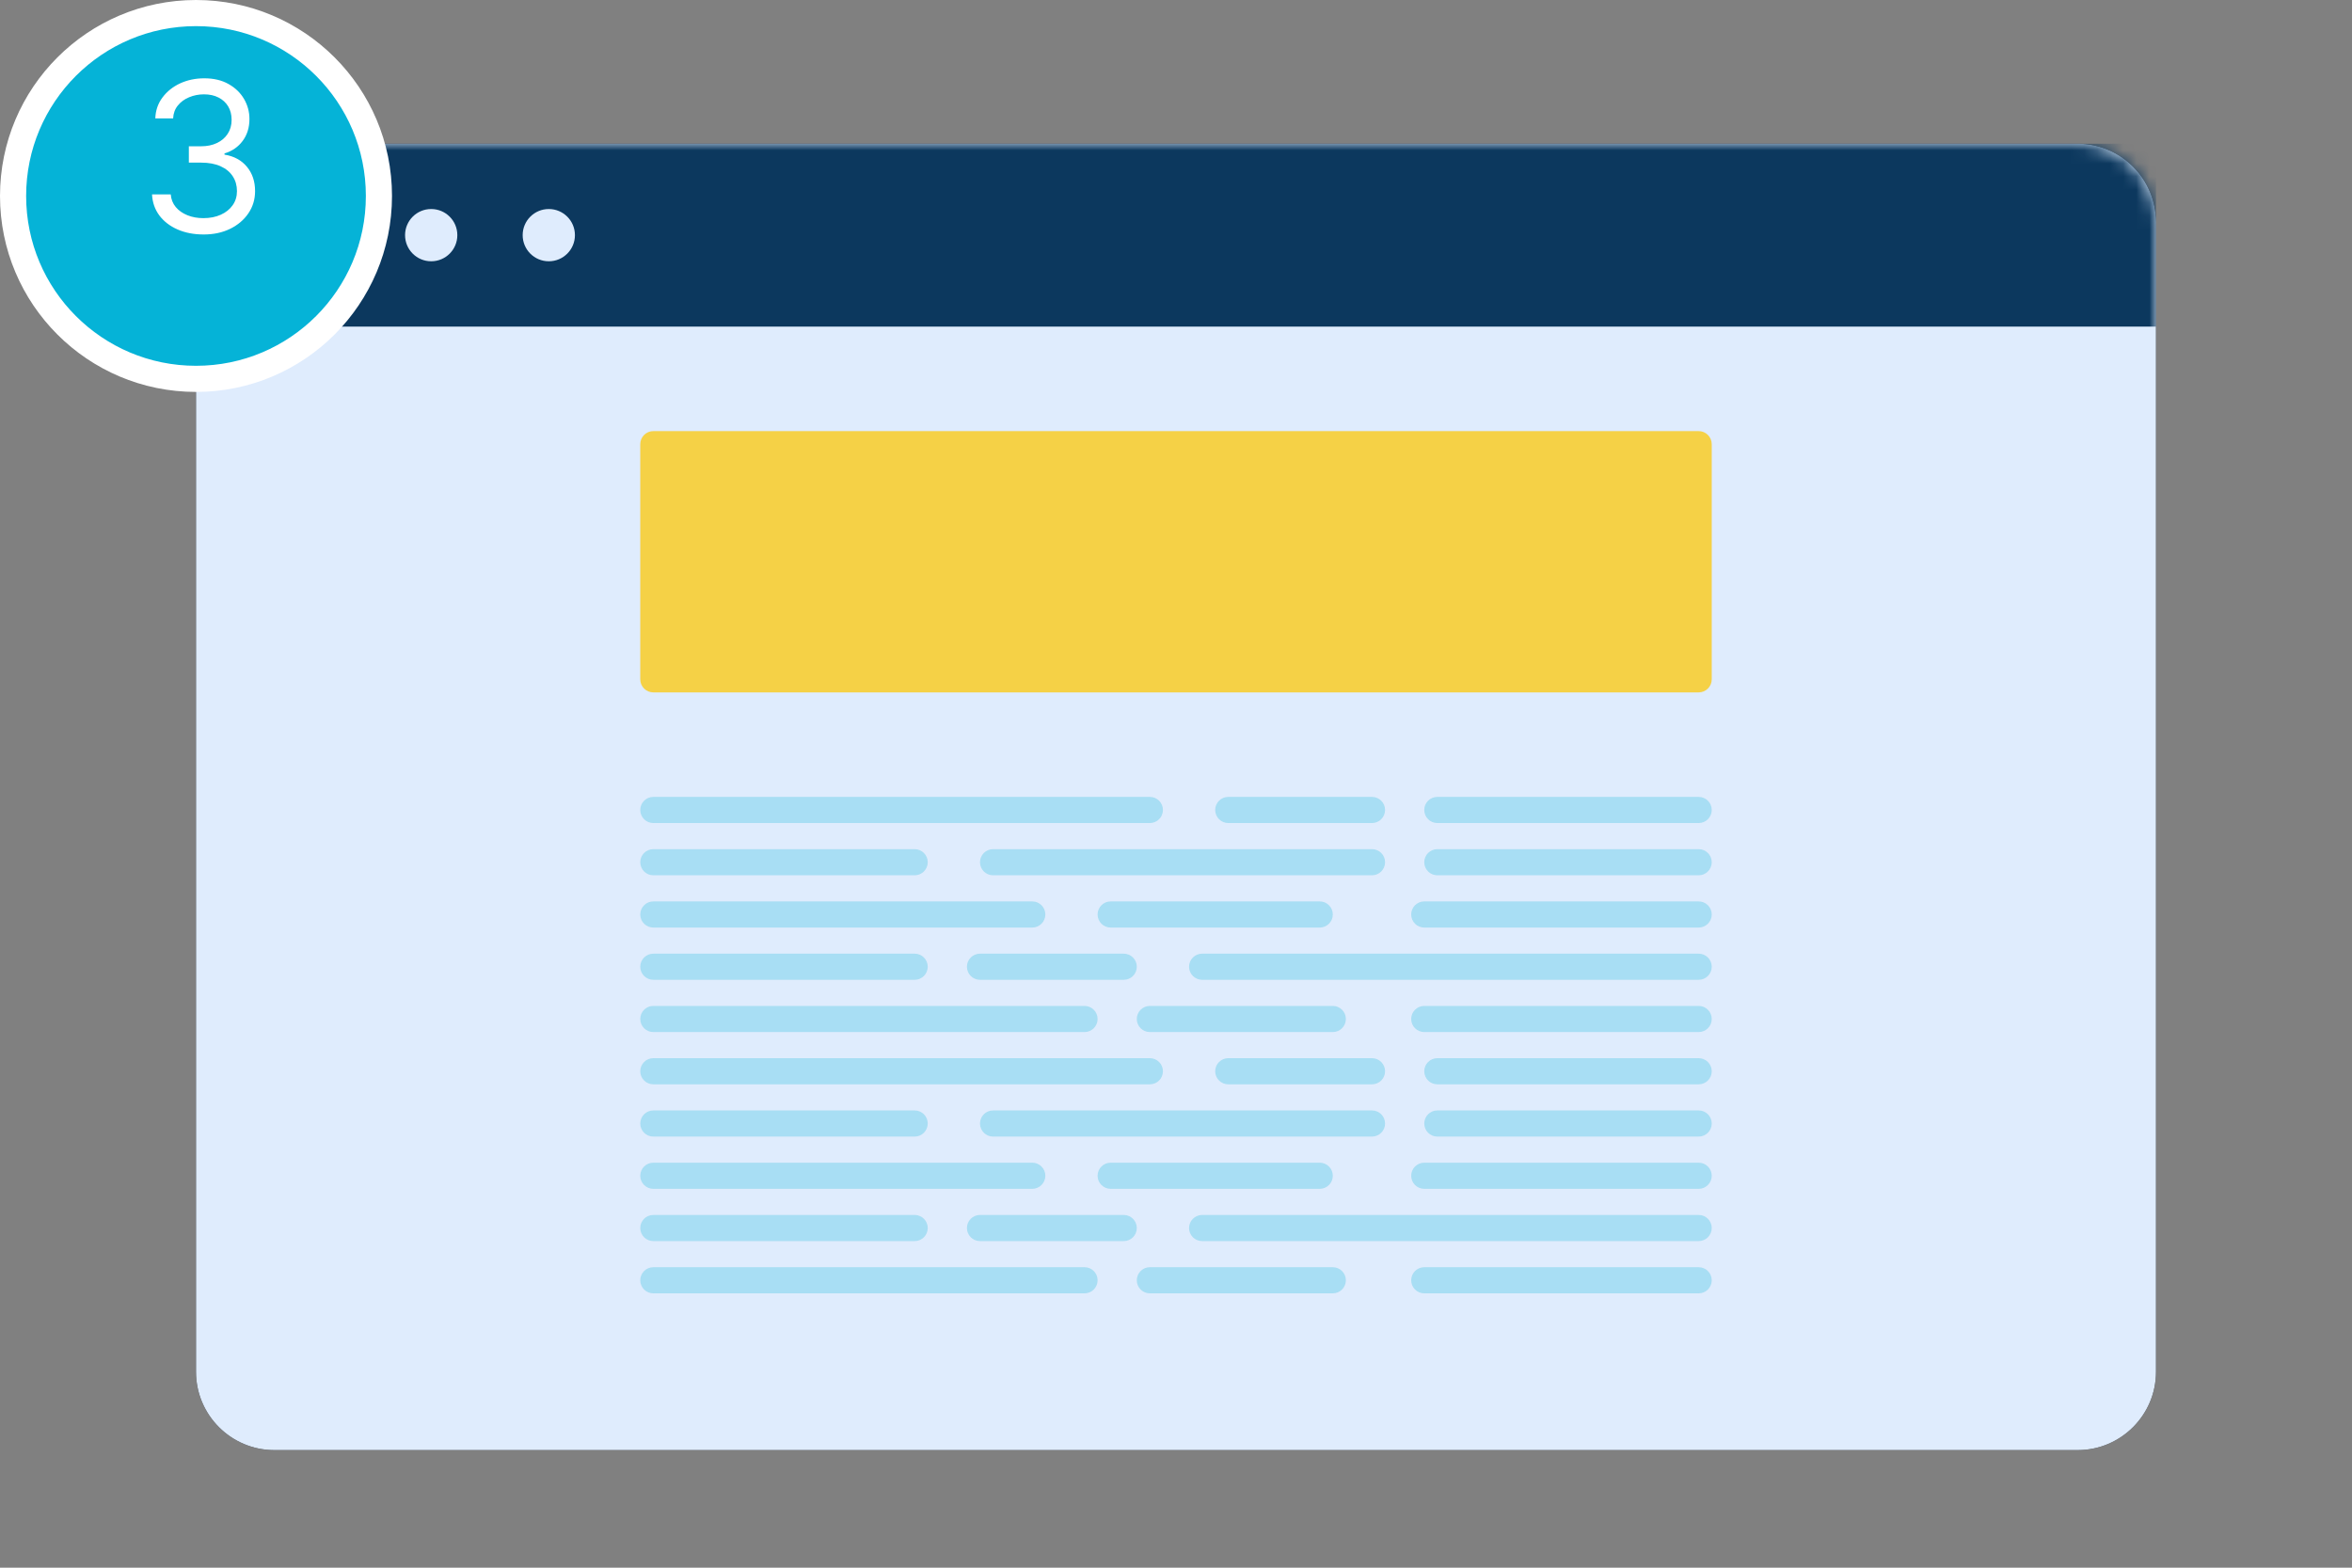
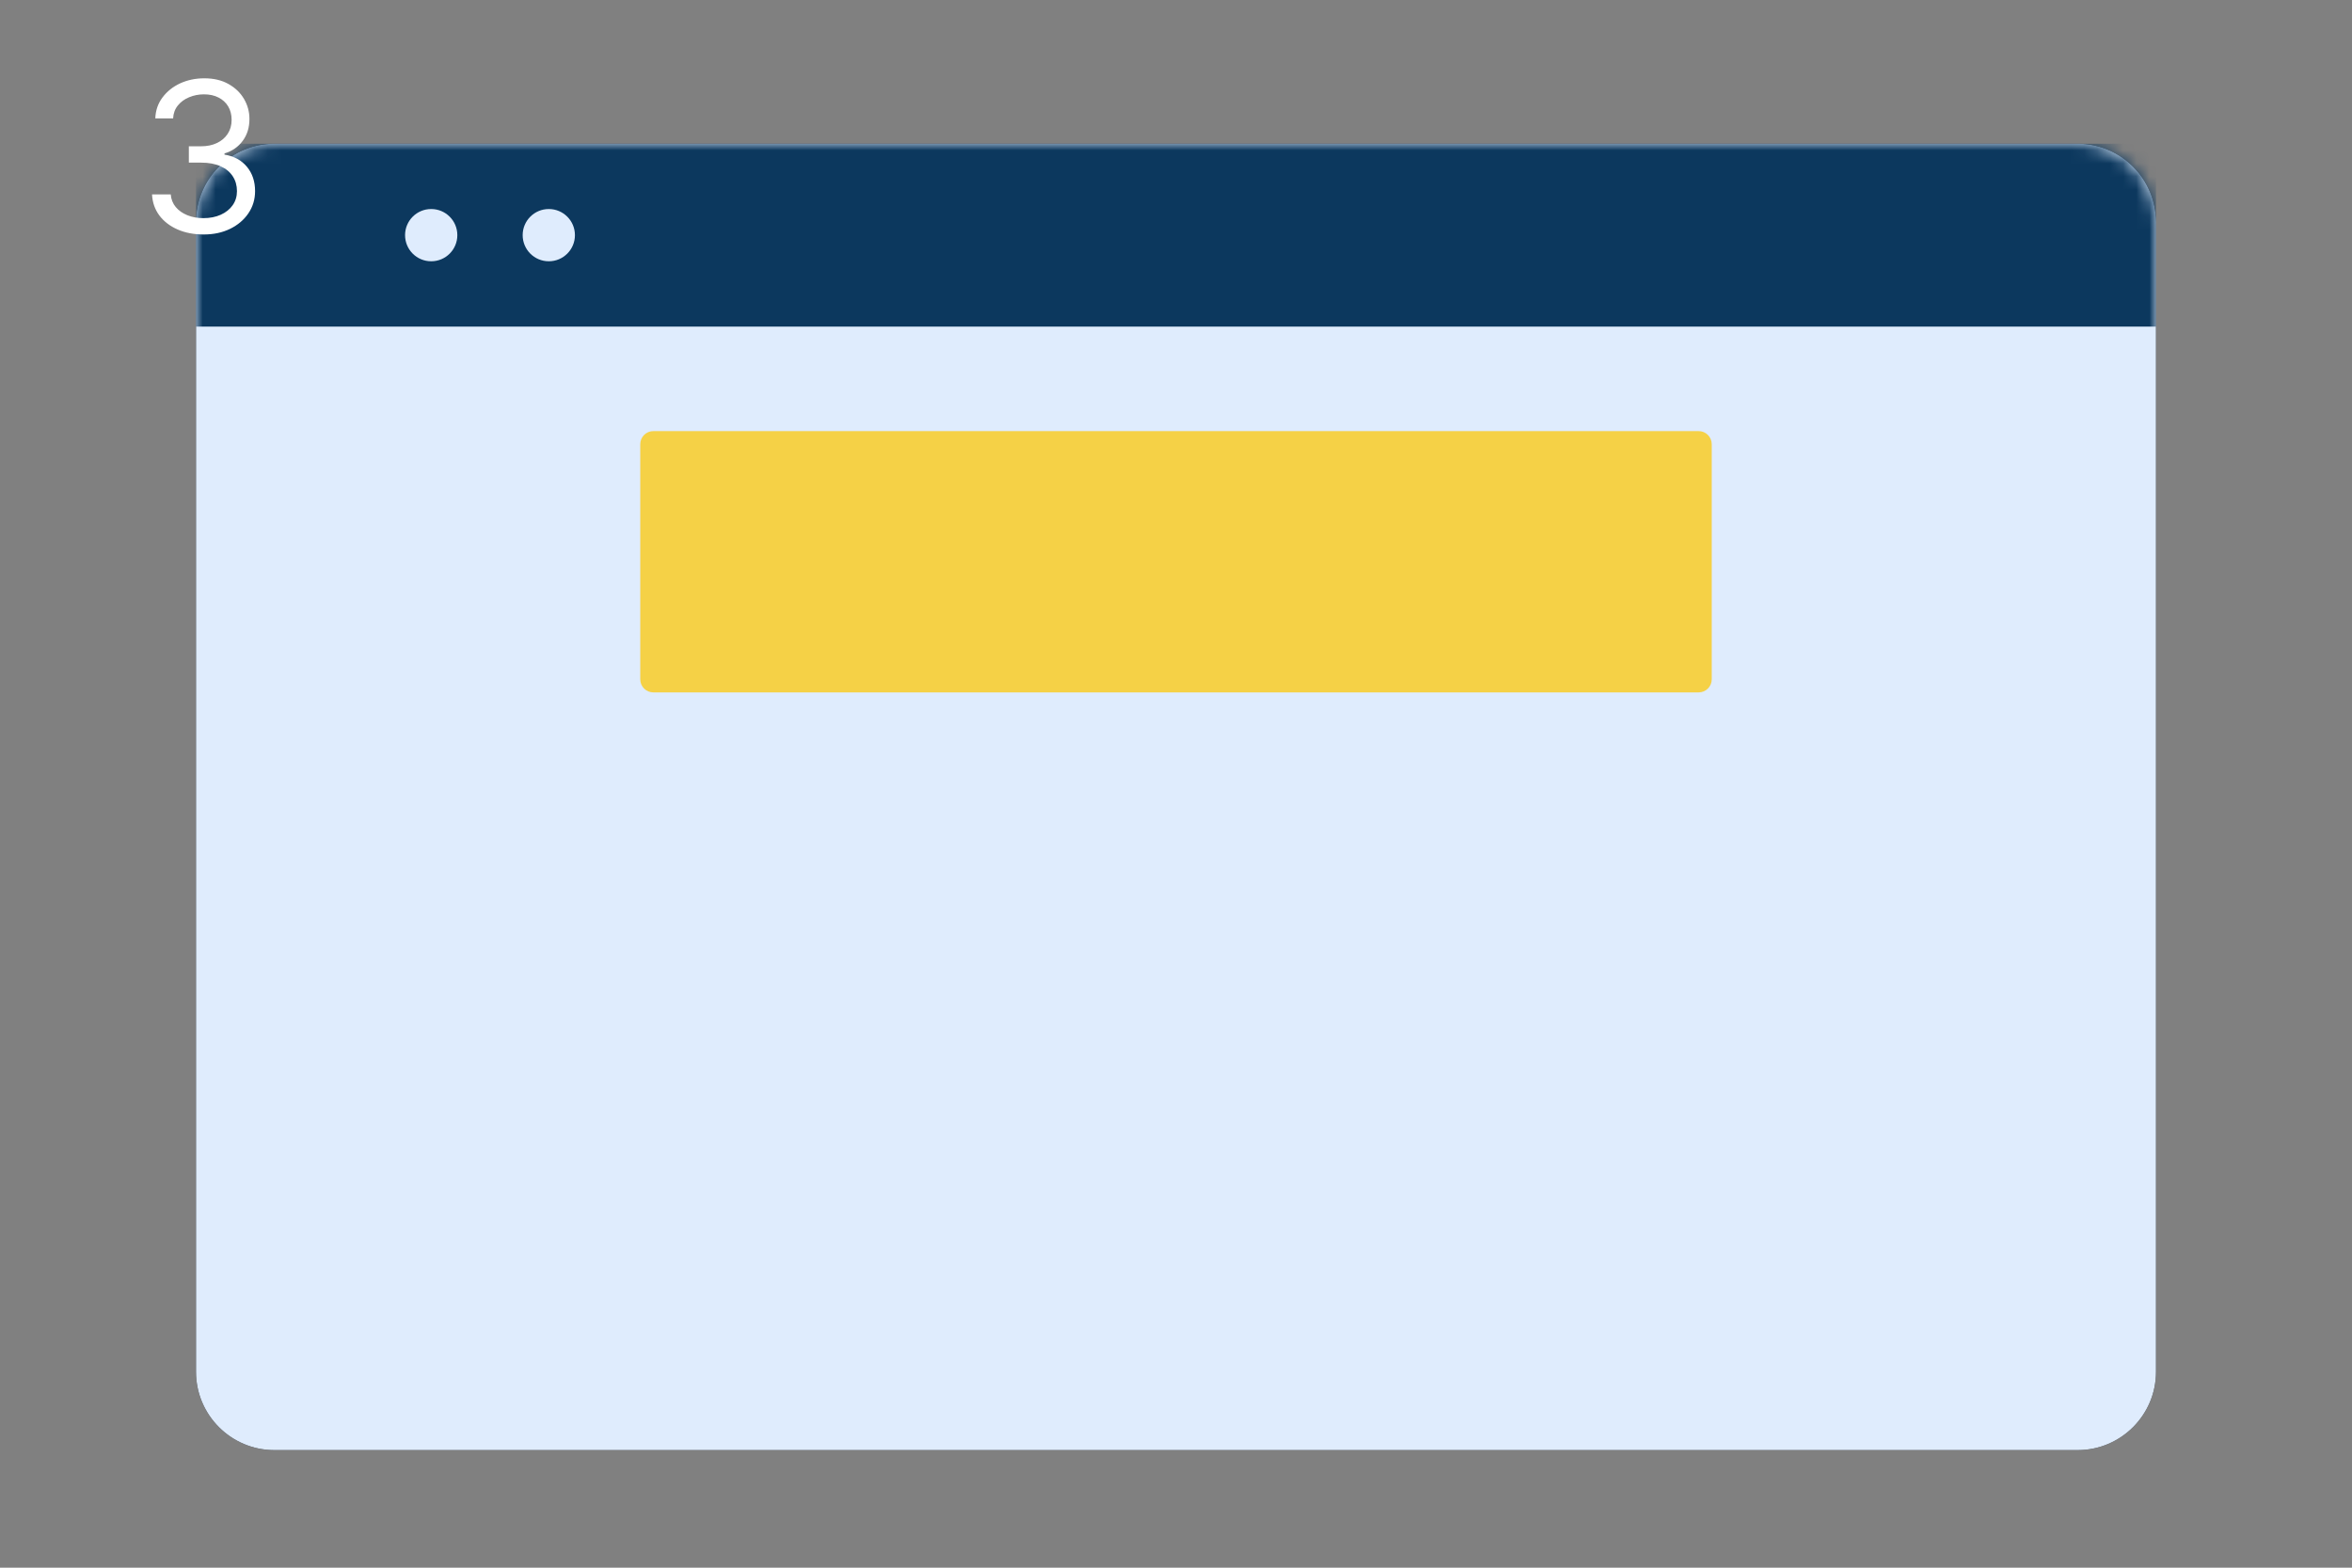
<svg xmlns="http://www.w3.org/2000/svg" width="180" height="120" viewBox="0 0 180 120" fill="none">
  <rect x="0" y="0" width="180" height="120" fill="#808080" stroke="none" />
  <path d="M159 11H21C17.686 11 15 13.686 15 17V105C15 108.314 17.686 111 21 111H159C162.314 111 165 108.314 165 105V17C165 13.686 162.314 11 159 11Z" fill="black" />
  <path d="M159 11H21C17.686 11 15 13.686 15 17V105C15 108.314 17.686 111 21 111H159C162.314 111 165 108.314 165 105V17C165 13.686 162.314 11 159 11Z" fill="#DFECFD" />
  <mask id="mask0_204_69" style="mask-type:luminance" maskUnits="userSpaceOnUse" x="15" y="11" width="150" height="100">
    <path d="M159 11H21C17.686 11 15 13.686 15 17V105C15 108.314 17.686 111 21 111H159C162.314 111 165 108.314 165 105V17C165 13.686 162.314 11 159 11Z" fill="#2072E1" />
  </mask>
  <g mask="url(#mask0_204_69)">
    <path d="M165 11H15V25H165V11Z" fill="#0C385E" />
  </g>
  <mask id="mask1_204_69" style="mask-type:luminance" maskUnits="userSpaceOnUse" x="15" y="11" width="150" height="100">
-     <path d="M159 11H21C17.686 11 15 13.686 15 17V105C15 108.314 17.686 111 21 111H159C162.314 111 165 108.314 165 105V17C165 13.686 162.314 11 159 11Z" fill="#DFECFD" />
-   </mask>
+     </mask>
  <g mask="url(#mask1_204_69)">
    <path d="M24 20C25.105 20 26 19.105 26 18C26 16.895 25.105 16 24 16C22.895 16 22 16.895 22 18C22 19.105 22.895 20 24 20Z" fill="#DFECFD" />
  </g>
  <mask id="mask2_204_69" style="mask-type:luminance" maskUnits="userSpaceOnUse" x="15" y="11" width="150" height="100">
    <path d="M159 11H21C17.686 11 15 13.686 15 17V105C15 108.314 17.686 111 21 111H159C162.314 111 165 108.314 165 105V17C165 13.686 162.314 11 159 11Z" fill="#DFECFD" />
  </mask>
  <g mask="url(#mask2_204_69)">
    <path d="M33 20C34.105 20 35 19.105 35 18C35 16.895 34.105 16 33 16C31.895 16 31 16.895 31 18C31 19.105 31.895 20 33 20Z" fill="#DFECFD" />
  </g>
  <mask id="mask3_204_69" style="mask-type:luminance" maskUnits="userSpaceOnUse" x="15" y="11" width="150" height="100">
    <path d="M159 11H21C17.686 11 15 13.686 15 17V105C15 108.314 17.686 111 21 111H159C162.314 111 165 108.314 165 105V17C165 13.686 162.314 11 159 11Z" fill="#DFECFD" />
  </mask>
  <g mask="url(#mask3_204_69)">
    <path d="M42 20C43.105 20 44 19.105 44 18C44 16.895 43.105 16 42 16C40.895 16 40 16.895 40 18C40 19.105 40.895 20 42 20Z" fill="#DFECFD" />
  </g>
  <mask id="mask4_204_69" style="mask-type:luminance" maskUnits="userSpaceOnUse" x="15" y="11" width="150" height="100">
    <path d="M159 11H21C17.686 11 15 13.686 15 17V105C15 108.314 17.686 111 21 111H159C162.314 111 165 108.314 165 105V17C165 13.686 162.314 11 159 11Z" fill="#26CD6F" />
  </mask>
  <g mask="url(#mask4_204_69)">
    <path d="M130 33H50C49.448 33 49 33.448 49 34V52C49 52.552 49.448 53 50 53H130C130.552 53 131 52.552 131 52V34C131 33.448 130.552 33 130 33Z" fill="#F5D146" />
  </g>
  <mask id="mask5_204_69" style="mask-type:luminance" maskUnits="userSpaceOnUse" x="15" y="11" width="150" height="100">
    <g opacity="0.5">
      <path d="M159 11H21C17.686 11 15 13.686 15 17V105C15 108.314 17.686 111 21 111H159C162.314 111 165 108.314 165 105V17C165 13.686 162.314 11 159 11Z" fill="#2585FF" />
    </g>
  </mask>
  <g mask="url(#mask5_204_69)">
-     <path opacity="0.5" fill-rule="evenodd" clip-rule="evenodd" d="M50 61H88C88.552 61 89 61.448 89 62C89 62.552 88.552 63 88 63H50C49.448 63 49 62.552 49 62C49 61.448 49.448 61 50 61ZM50 65H70C70.552 65 71 65.448 71 66C71 66.552 70.552 67 70 67H50C49.448 67 49 66.552 49 66C49 65.448 49.448 65 50 65ZM94 61H105C105.552 61 106 61.448 106 62C106 62.552 105.552 63 105 63H94C93.448 63 93 62.552 93 62C93 61.448 93.448 61 94 61ZM76 65H105C105.552 65 106 65.448 106 66C106 66.552 105.552 67 105 67H76C75.448 67 75 66.552 75 66C75 65.448 75.448 65 76 65ZM110 61H130C130.552 61 131 61.448 131 62C131 62.552 130.552 63 130 63H110C109.448 63 109 62.552 109 62C109 61.448 109.448 61 110 61ZM110 65H130C130.552 65 131 65.448 131 66C131 66.552 130.552 67 130 67H110C109.448 67 109 66.552 109 66C109 65.448 109.448 65 110 65ZM50 69H79C79.552 69 80 69.448 80 70C80 70.552 79.552 71 79 71H50C49.448 71 49 70.552 49 70C49 69.448 49.448 69 50 69ZM85 69H101C101.552 69 102 69.448 102 70C102 70.552 101.552 71 101 71H85C84.448 71 84 70.552 84 70C84 69.448 84.448 69 85 69ZM109 69H130C130.552 69 131 69.448 131 70C131 70.552 130.552 71 130 71H109C108.448 71 108 70.552 108 70C108 69.448 108.448 69 109 69ZM50 73H70C70.552 73 71 73.448 71 74C71 74.552 70.552 75 70 75H50C49.448 75 49 74.552 49 74C49 73.448 49.448 73 50 73ZM75 73H86C86.552 73 87 73.448 87 74C87 74.552 86.552 75 86 75H75C74.448 75 74 74.552 74 74C74 73.448 74.448 73 75 73ZM92 73H130C130.552 73 131 73.448 131 74C131 74.552 130.552 75 130 75H92C91.448 75 91 74.552 91 74C91 73.448 91.448 73 92 73ZM50 77H83C83.552 77 84 77.448 84 78C84 78.552 83.552 79 83 79H50C49.448 79 49 78.552 49 78C49 77.448 49.448 77 50 77ZM88 77H102C102.552 77 103 77.448 103 78C103 78.552 102.552 79 102 79H88C87.448 79 87 78.552 87 78C87 77.448 87.448 77 88 77ZM109 77H130C130.552 77 131 77.448 131 78C131 78.552 130.552 79 130 79H109C108.448 79 108 78.552 108 78C108 77.448 108.448 77 109 77ZM50 81H88C88.552 81 89 81.448 89 82C89 82.552 88.552 83 88 83H50C49.448 83 49 82.552 49 82C49 81.448 49.448 81 50 81ZM50 85H70C70.552 85 71 85.448 71 86C71 86.552 70.552 87 70 87H50C49.448 87 49 86.552 49 86C49 85.448 49.448 85 50 85ZM94 81H105C105.552 81 106 81.448 106 82C106 82.552 105.552 83 105 83H94C93.448 83 93 82.552 93 82C93 81.448 93.448 81 94 81ZM76 85H105C105.552 85 106 85.448 106 86C106 86.552 105.552 87 105 87H76C75.448 87 75 86.552 75 86C75 85.448 75.448 85 76 85ZM110 81H130C130.552 81 131 81.448 131 82C131 82.552 130.552 83 130 83H110C109.448 83 109 82.552 109 82C109 81.448 109.448 81 110 81ZM110 85H130C130.552 85 131 85.448 131 86C131 86.552 130.552 87 130 87H110C109.448 87 109 86.552 109 86C109 85.448 109.448 85 110 85ZM50 89H79C79.552 89 80 89.448 80 90C80 90.552 79.552 91 79 91H50C49.448 91 49 90.552 49 90C49 89.448 49.448 89 50 89ZM85 89H101C101.552 89 102 89.448 102 90C102 90.552 101.552 91 101 91H85C84.448 91 84 90.552 84 90C84 89.448 84.448 89 85 89ZM109 89H130C130.552 89 131 89.448 131 90C131 90.552 130.552 91 130 91H109C108.448 91 108 90.552 108 90C108 89.448 108.448 89 109 89ZM50 93H70C70.552 93 71 93.448 71 94C71 94.552 70.552 95 70 95H50C49.448 95 49 94.552 49 94C49 93.448 49.448 93 50 93ZM75 93H86C86.552 93 87 93.448 87 94C87 94.552 86.552 95 86 95H75C74.448 95 74 94.552 74 94C74 93.448 74.448 93 75 93ZM92 93H130C130.552 93 131 93.448 131 94C131 94.552 130.552 95 130 95H92C91.448 95 91 94.552 91 94C91 93.448 91.448 93 92 93ZM50 97H83C83.552 97 84 97.448 84 98C84 98.552 83.552 99 83 99H50C49.448 99 49 98.552 49 98C49 97.448 49.448 97 50 97ZM88 97H102C102.552 97 103 97.448 103 98C103 98.552 102.552 99 102 99H88C87.448 99 87 98.552 87 98C87 97.448 87.448 97 88 97ZM109 97H130C130.552 97 131 97.448 131 98C131 98.552 130.552 99 130 99H109C108.448 99 108 98.552 108 98C108 97.448 108.448 97 109 97Z" fill="#05B3D7" />
-   </g>
-   <path d="M15 29C22.732 29 29 22.732 29 15C29 7.268 22.732 1 15 1C7.268 1 1 7.268 1 15C1 22.732 7.268 29 15 29Z" fill="#05B3D7" stroke="white" stroke-width="2" />
+     </g>
  <path d="M15.589 17.948C14.839 17.948 14.171 17.82 13.584 17.562C13.001 17.305 12.537 16.947 12.192 16.488C11.851 16.026 11.665 15.49 11.635 14.88H13.067C13.097 15.255 13.226 15.579 13.453 15.852C13.68 16.121 13.978 16.329 14.345 16.477C14.713 16.625 15.12 16.698 15.567 16.698C16.067 16.698 16.51 16.611 16.896 16.437C17.283 16.263 17.586 16.02 17.805 15.71C18.025 15.399 18.135 15.039 18.135 14.63C18.135 14.202 18.029 13.825 17.817 13.5C17.605 13.17 17.294 12.912 16.885 12.727C16.476 12.541 15.976 12.448 15.385 12.448H14.453V11.198H15.385C15.847 11.198 16.252 11.115 16.601 10.948C16.953 10.782 17.228 10.547 17.425 10.244C17.625 9.941 17.726 9.585 17.726 9.176C17.726 8.782 17.639 8.439 17.465 8.147C17.29 7.856 17.044 7.628 16.726 7.466C16.412 7.303 16.04 7.221 15.612 7.221C15.211 7.221 14.832 7.295 14.476 7.443C14.124 7.587 13.836 7.797 13.612 8.074C13.389 8.346 13.268 8.676 13.249 9.062H11.885C11.908 8.452 12.091 7.918 12.436 7.46C12.781 6.998 13.232 6.638 13.788 6.38C14.349 6.123 14.964 5.994 15.635 5.994C16.355 5.994 16.972 6.14 17.487 6.431C18.002 6.719 18.398 7.1 18.675 7.574C18.951 8.047 19.09 8.558 19.09 9.108C19.09 9.763 18.917 10.322 18.572 10.784C18.232 11.246 17.767 11.566 17.18 11.744V11.835C17.915 11.956 18.489 12.269 18.902 12.772C19.315 13.272 19.521 13.892 19.521 14.63C19.521 15.263 19.349 15.831 19.004 16.335C18.663 16.835 18.197 17.229 17.607 17.517C17.016 17.805 16.343 17.948 15.589 17.948Z" fill="white" />
</svg>